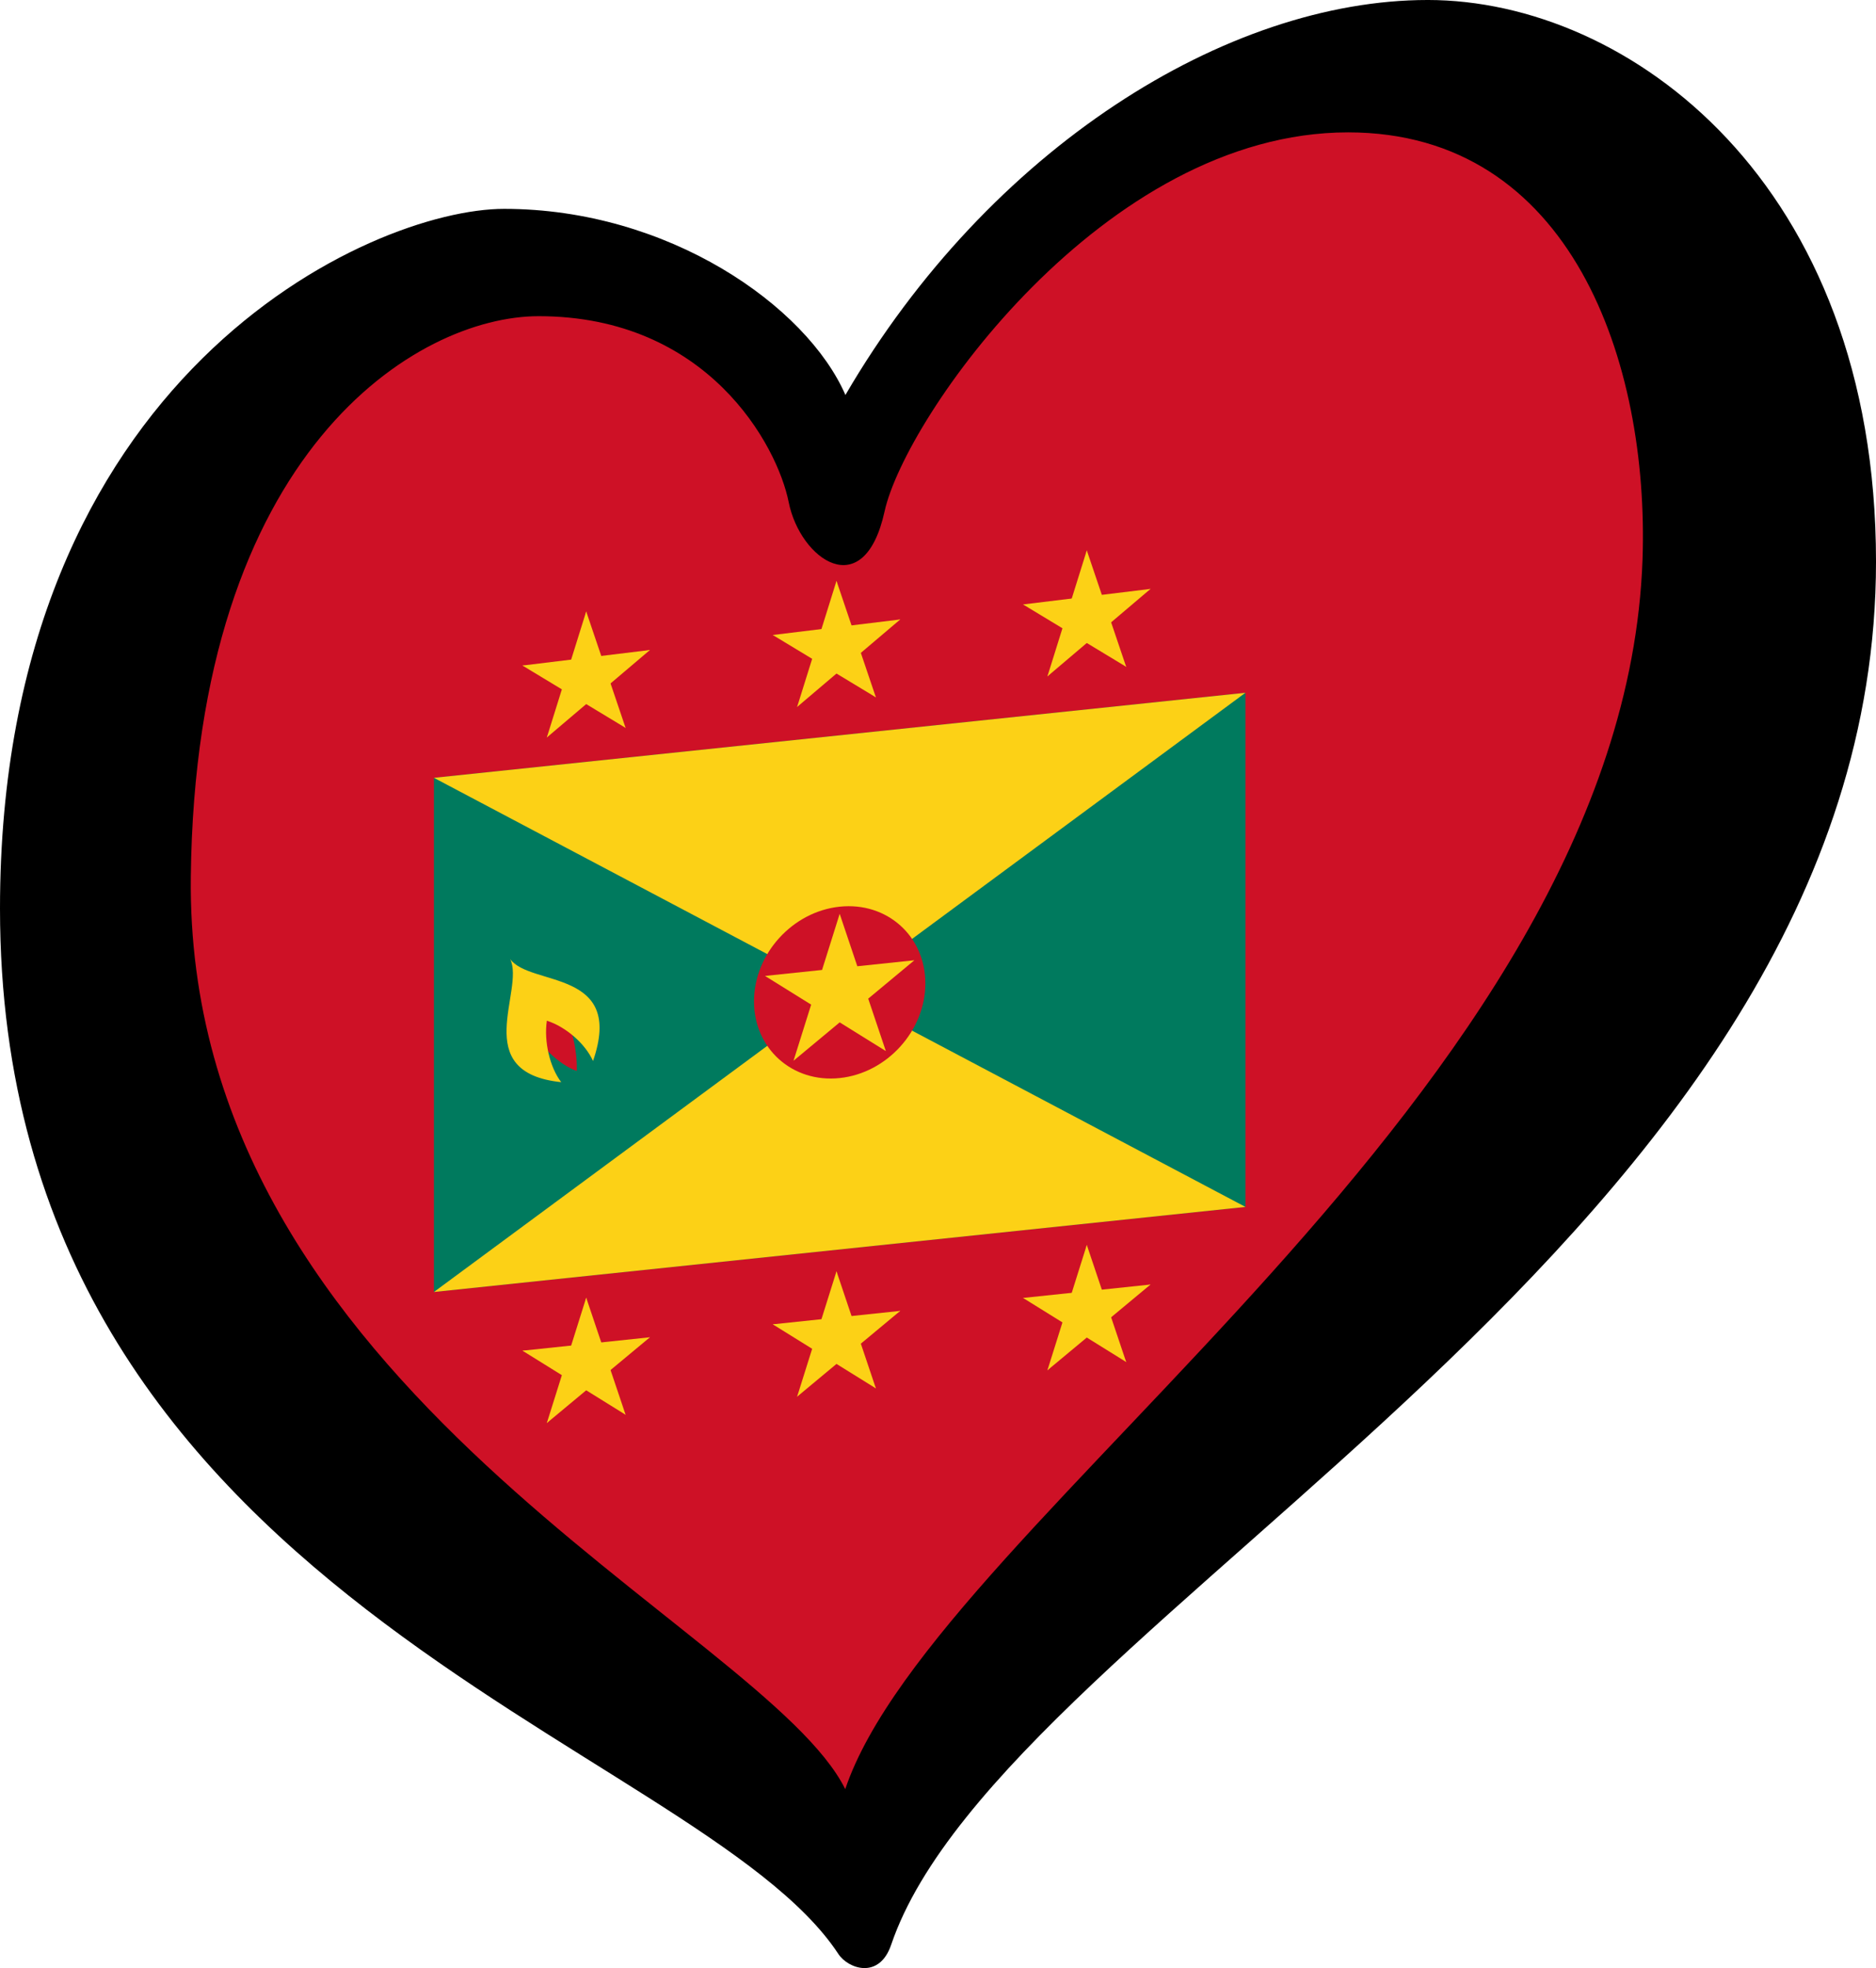
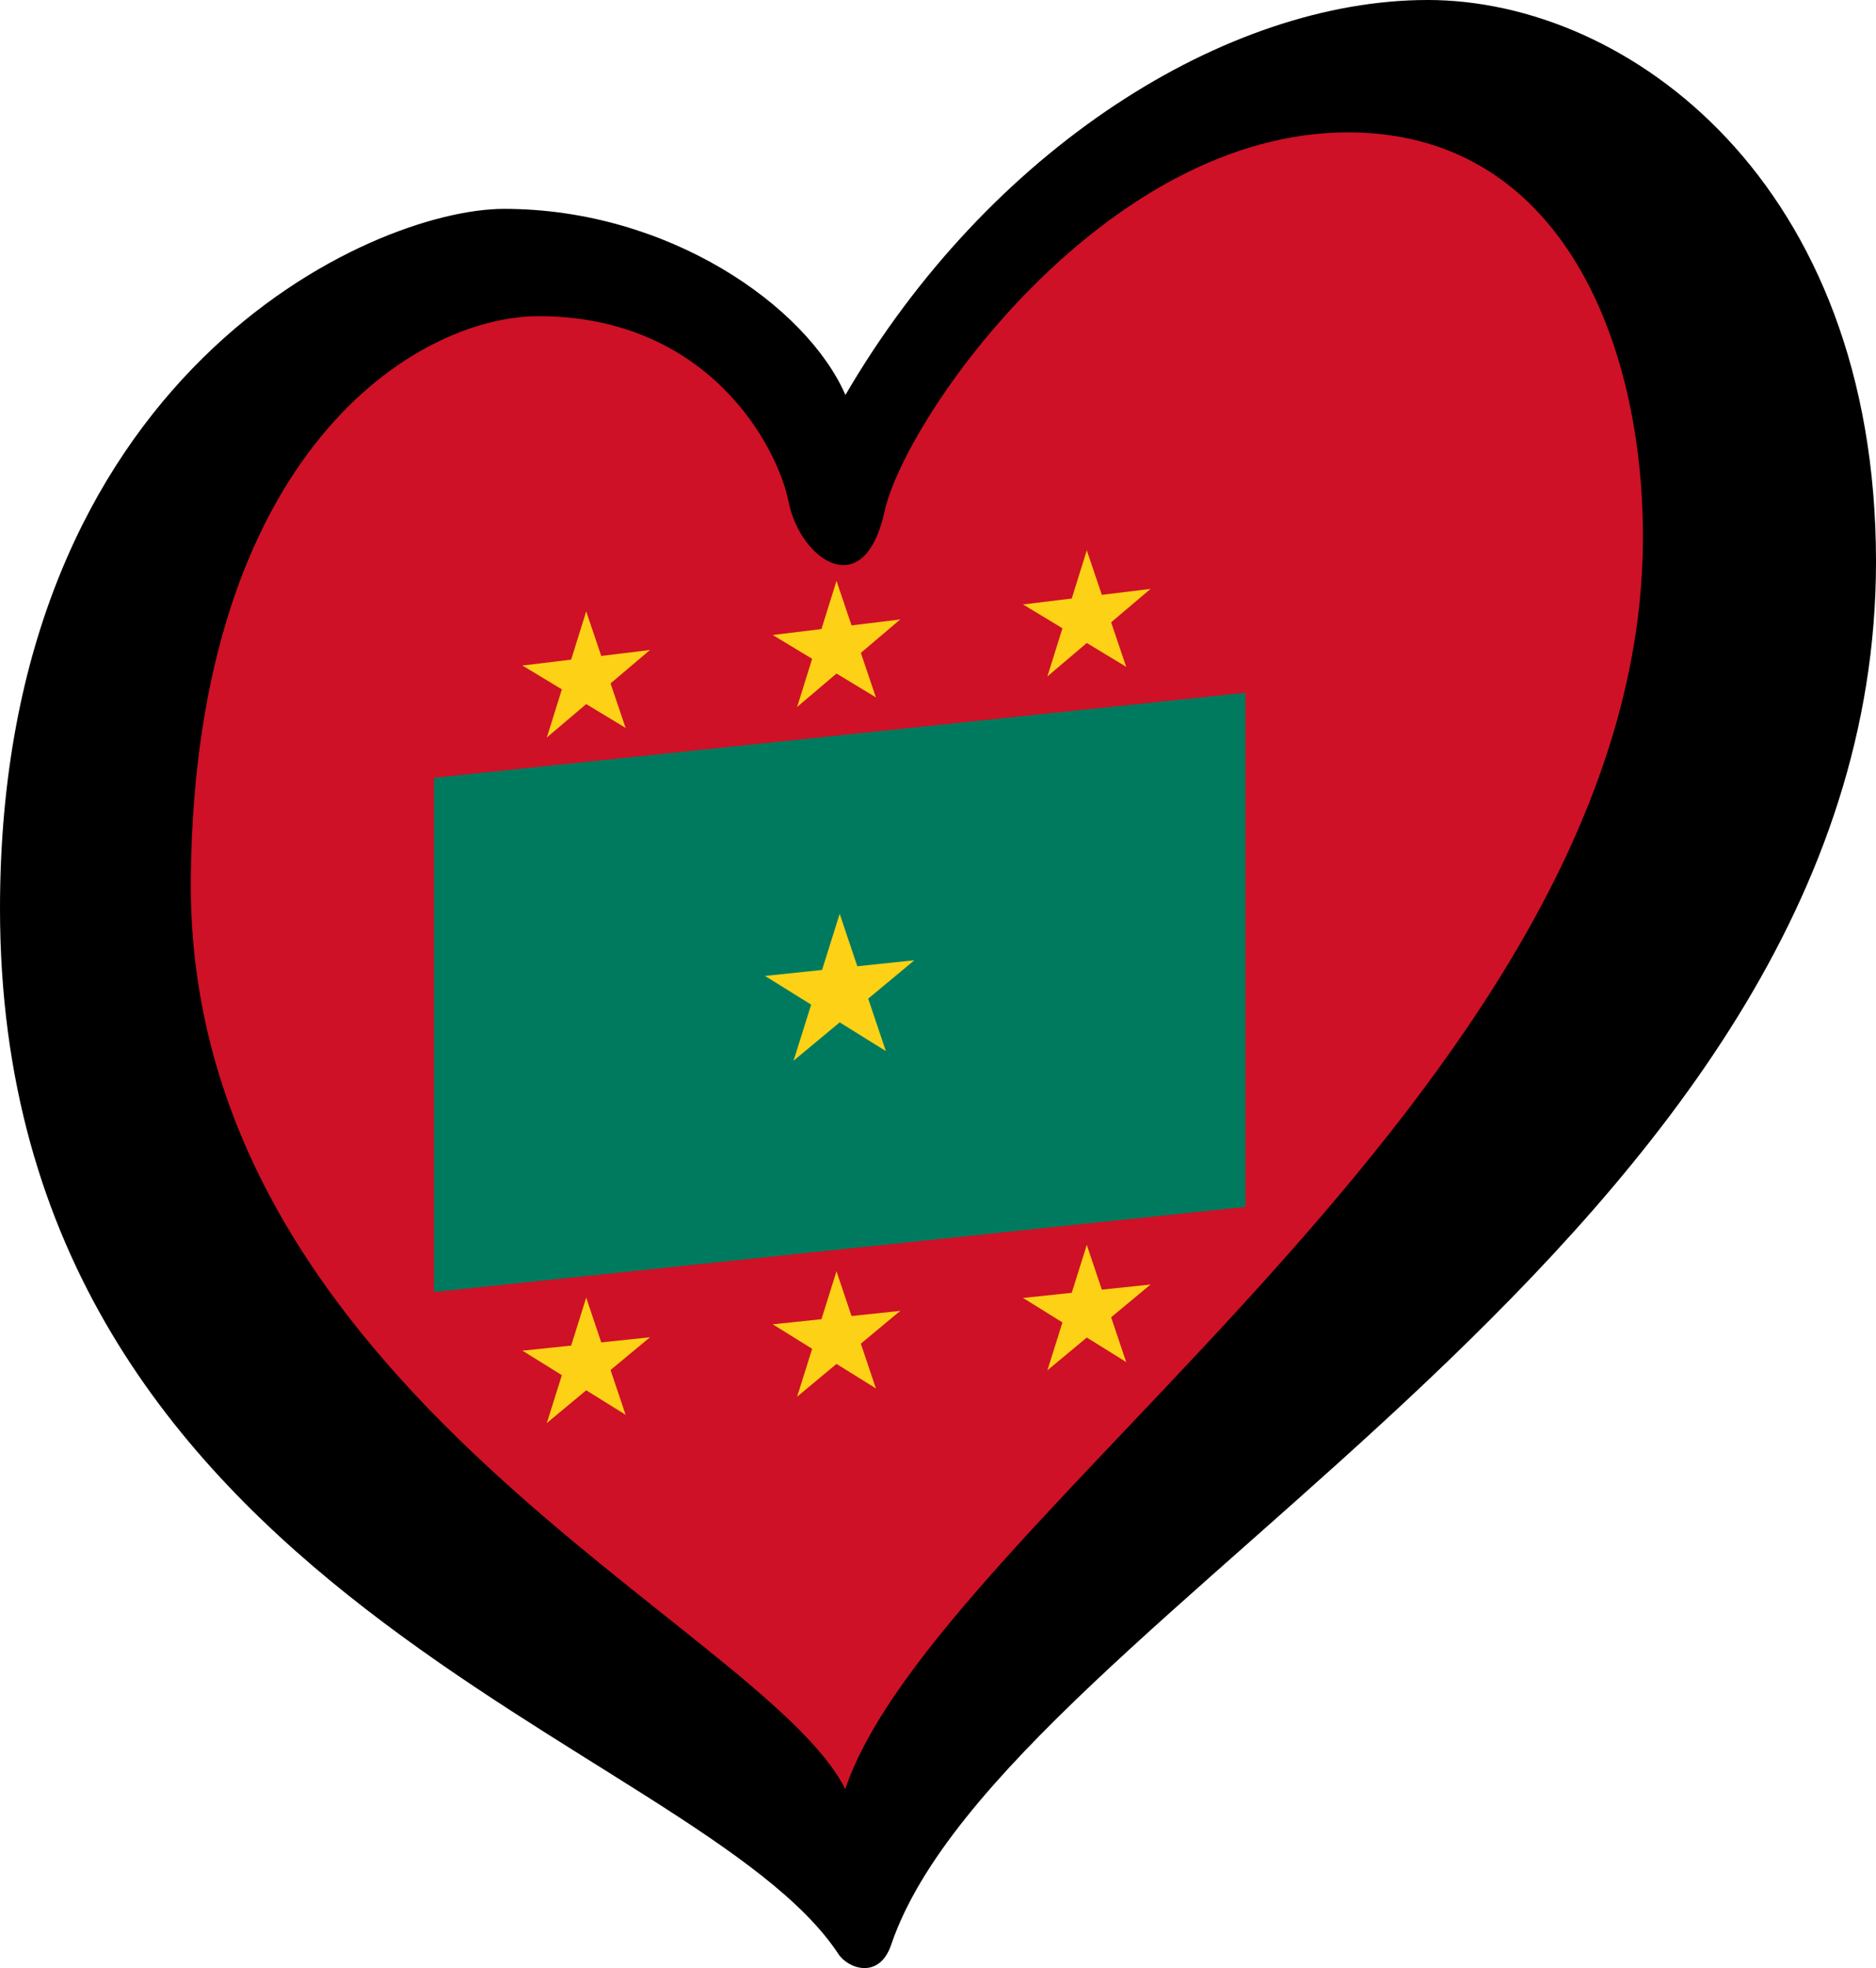
<svg xmlns="http://www.w3.org/2000/svg" xmlns:xlink="http://www.w3.org/1999/xlink" version="1.0" width="125.33" height="131.451" viewBox="0 0 263.298 157.742" id="svg2">
  <defs id="defs4">
    <g id="s">
      <g id="c">
        <path id="t" d="M 0,-1 V 0 H 0.5" transform="rotate(18,0,-1)" fill="#fcd116" />
        <use xlink:href="#t" transform="scale(-1,1)" id="use9" x="0" y="0" width="100%" height="100%" />
      </g>
      <use xlink:href="#c" transform="rotate(72)" id="use11" x="0" y="0" width="100%" height="100%" />
      <use xlink:href="#c" transform="rotate(144)" id="use13" x="0" y="0" width="100%" height="100%" />
      <use xlink:href="#c" transform="rotate(-144)" id="use15" x="0" y="0" width="100%" height="100%" />
      <use xlink:href="#c" transform="rotate(-72)" id="use17" x="0" y="0" width="100%" height="100%" />
    </g>
  </defs>
  <g id="g7108">
    <path style="fill:#ce1126;fill-opacity:1;stroke-width:0.53" d="M 5.027,90.489 C 43.439,128.931 81.901,167.373 120.262,205.815 163.69,157.933 207.119,110.05 250.547,62.168 244.979,28.391 239.411,-5.387 233.844,-39.165 211.202,-41.021 188.559,-42.876 165.918,-44.732 149.585,-28.029 133.254,-11.326 116.922,5.377 106.529,-3.902 96.135,-13.182 85.742,-22.461 66.621,-15.57 47.5,-8.678 28.378,-1.786 20.595,28.972 12.811,59.73 5.027,90.489 Z" id="path4-5" />
    <g id="g7086">
      <g id="g6805" transform="matrix(0.84,-0.015,0,0.84,19.837,-0.413)">
        <use id="use34-5" y="0" x="0" xlink:href="#s2-1" width="100%" height="100%" transform="translate(-41.82,151.777)" />
        <use id="use36-8" y="0" xlink:href="#s2-1" x="0" width="100%" height="100%" transform="translate(-1.181312e-7,148.118)" />
        <use id="use38-1" y="0" x="0" xlink:href="#s2-1" width="100%" height="100%" transform="translate(41.82,144.459)" />
      </g>
      <g id="g6472" transform="matrix(0.84,-0.029,0,0.84,19.837,28.759)">
        <use id="use29-2" x="0" xlink:href="#s2-1" y="0" width="100%" height="100%" transform="translate(-41.82,3.659)" />
        <use transform="matrix(11.195,-0.979,0,11.195,116.15,7.523)" xlink:href="#s" id="s2-1" x="0" y="0" width="100%" height="100%" />
        <use id="use32-3" x="0" xlink:href="#s2-1" y="0" width="100%" height="100%" transform="translate(41.82,-3.659)" />
      </g>
      <g id="g5621" transform="matrix(0.334,-0.035,0,0.334,30.175,39.128)">
        <path fill="#007a5e" d="M 92,42 H 433 V 258 H 92 Z" id="path859" style="stroke-width:0.905" />
-         <path d="M 92,42 H 433 L 92,258 h 341 z" fill="#fcd116" id="path861" style="stroke-width:0.905" />
        <g id="g5357" transform="translate(6.25)">
-           <path d="m 125.444,150.113 c 4.262,8.515 12.757,17.893 20.313,21.321 0.367,-8.513 -2.341,-19.515 -6.224,-28.33 z" fill="#ce1126" id="path865" />
-           <path d="m 117.784,121.487 c 6.35,13.695 -17.533,45.856 21.453,53.976 -4.736,-6.643 -7.33,-17.752 -6.04,-26.456 8.095,3.448 16.212,11.464 19.402,18.972 13.444,-37.484 -26.456,-33.922 -34.815,-46.492 z" fill="#fcd116" id="path867" />
-         </g>
+           </g>
        <g id="g5361" transform="translate(12.5,-200)">
-           <circle r="36" cy="350" cx="250" fill="#ce1126" id="circle863" />
          <path d="m 250,317 -19.397,59.697 50.782,-36.895 h -62.769 l 50.782,36.895 z" fill="#fcd116" id="path881" />
        </g>
      </g>
    </g>
-     <path d="m 26.781,63.806 c 0.668,-59.9 31.841,-78.647 48.817,-78.647 23.707,0 33.499,18.098 35.099,26.111 1.599,8.006 10.572,14.41 13.455,1.277 2.885,-13.133 30.775,-53.181 65.053,-53.181 31.393,0 42.266,32.374 41.325,59.92 C 227.91,94.238 131.342,154.065 118.631,191.842 107.313,169.012 25.932,135.929 26.781,63.806 Z M 200.369,-59.208 c -28.192,0 -61.532,20.821 -81.713,55.422 C 113.211,-16.282 93.809,-29.9 70.747,-29.9 52.163,-29.9 0,-6.674 0,68.29 0,165.035 97.892,184.906 117.669,214.976 c 1.36,2.068 5.739,3.63 7.411,-1.311 15.839,-46.546 138.219,-99.245 138.219,-194.067 -10e-4,-53.178 -34.739,-78.807 -62.93,-78.807 z" id="path8-9" style="stroke-width:0.53" />
+     <path d="m 26.781,63.806 c 0.668,-59.9 31.841,-78.647 48.817,-78.647 23.707,0 33.499,18.098 35.099,26.111 1.599,8.006 10.572,14.41 13.455,1.277 2.885,-13.133 30.775,-53.181 65.053,-53.181 31.393,0 42.266,32.374 41.325,59.92 C 227.91,94.238 131.342,154.065 118.631,191.842 107.313,169.012 25.932,135.929 26.781,63.806 Z M 200.369,-59.208 c -28.192,0 -61.532,20.821 -81.713,55.422 C 113.211,-16.282 93.809,-29.9 70.747,-29.9 52.163,-29.9 0,-6.674 0,68.29 0,165.035 97.892,184.906 117.669,214.976 c 1.36,2.068 5.739,3.63 7.411,-1.311 15.839,-46.546 138.219,-99.245 138.219,-194.067 -10e-4,-53.178 -34.739,-78.807 -62.93,-78.807 " id="path8-9" style="stroke-width:0.53" />
  </g>
</svg>